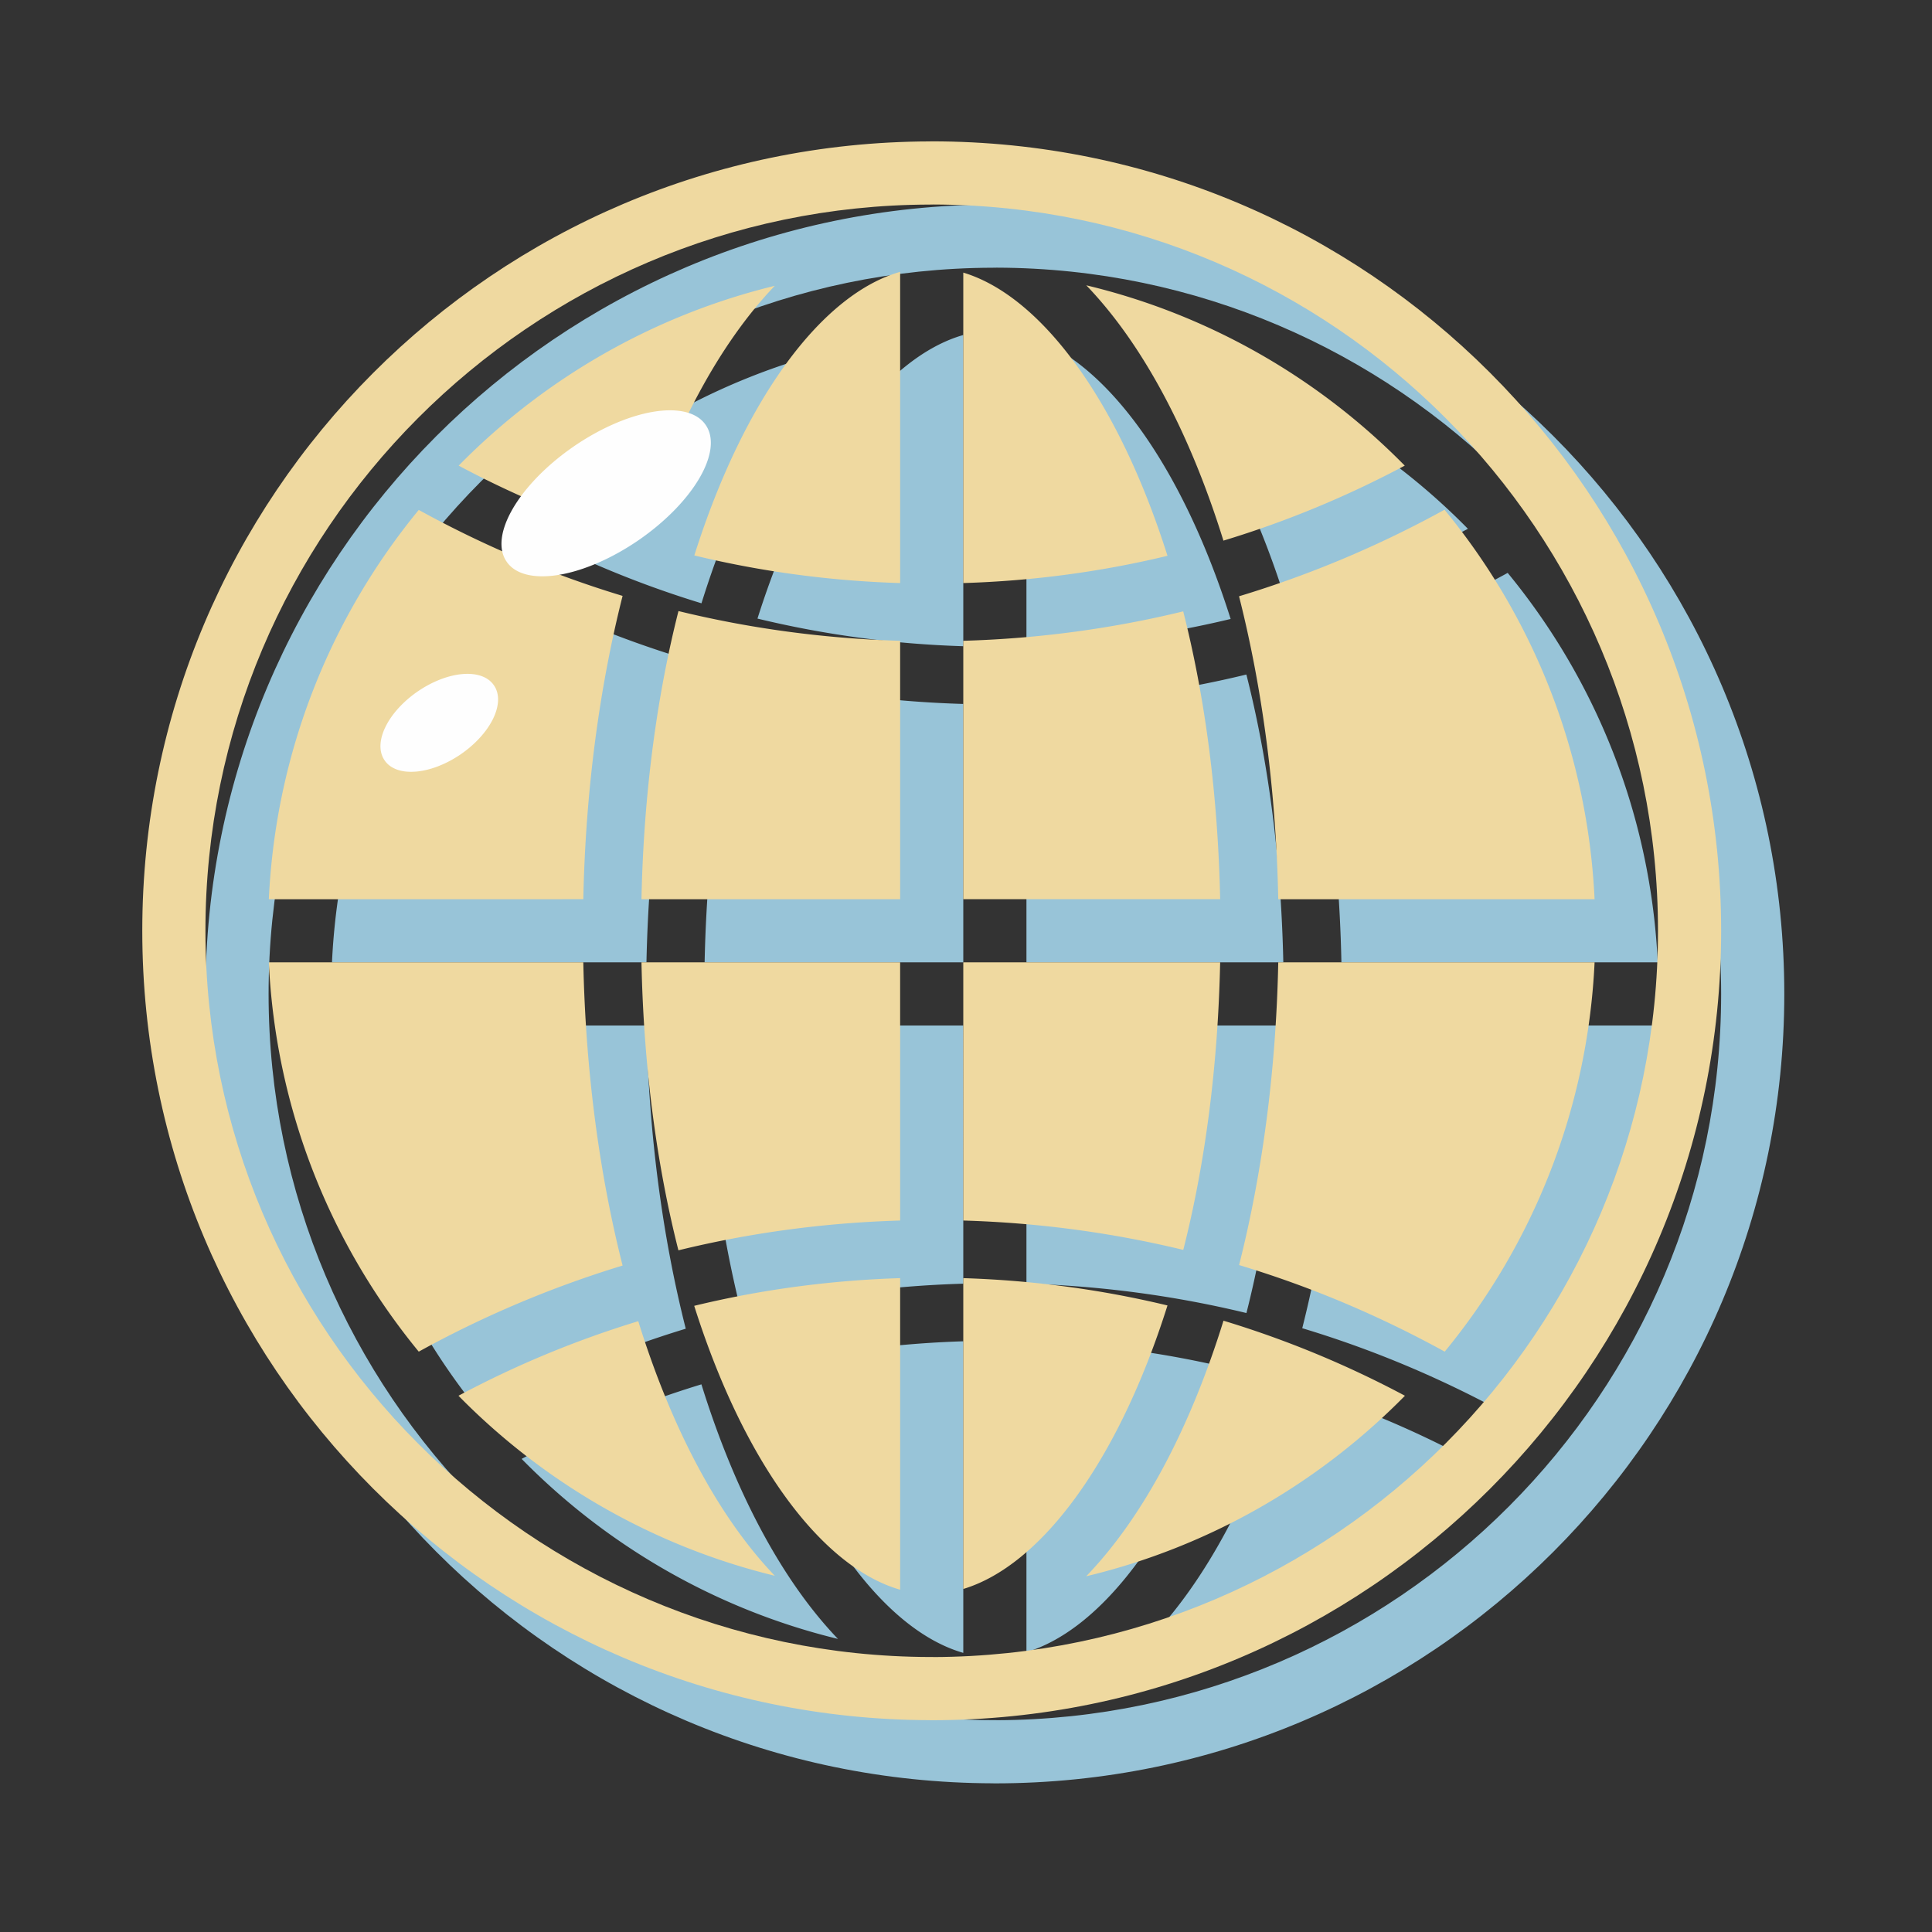
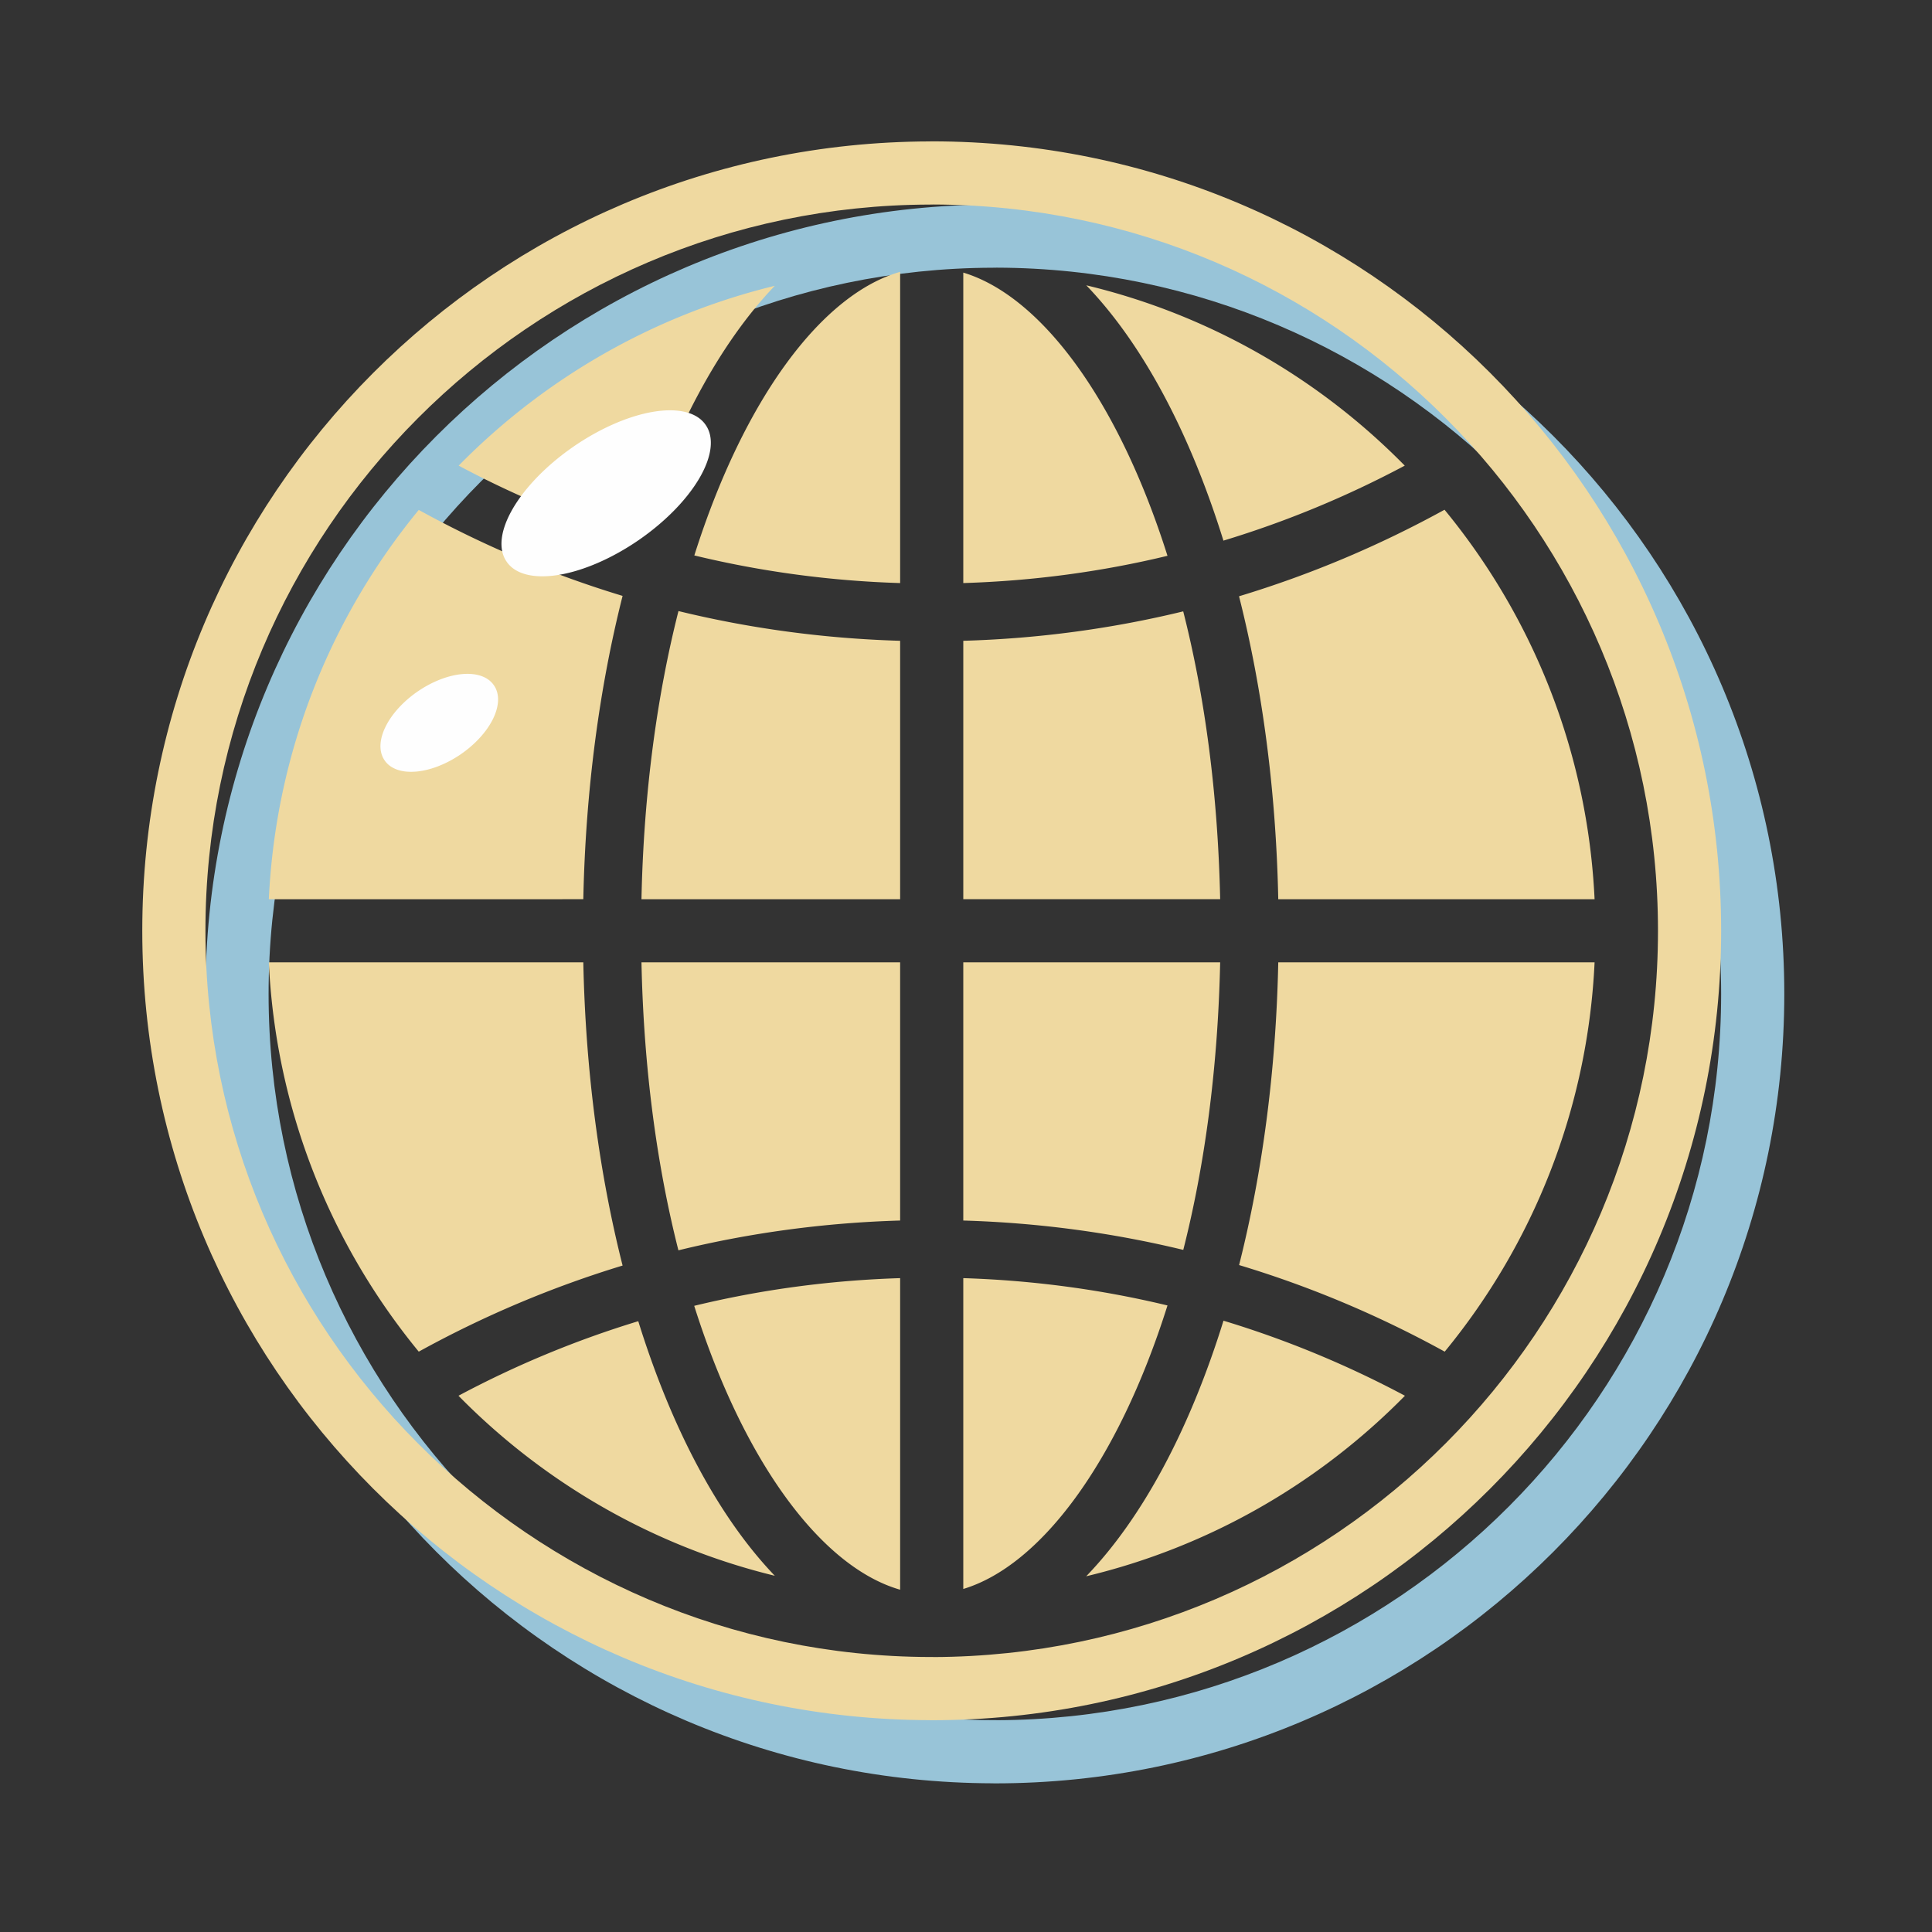
<svg xmlns="http://www.w3.org/2000/svg" width="800px" height="800px" viewBox="0 0 1024 1024" class="icon" version="1.1">
  <rect x="0" y="0" width="1024" height="1024" fill="#333333" stroke="none" />
  <path d="M527.298 108.393h-0.522c-0.164 0-0.328 0.034-0.492 0.034-230.65 0.556-417.4 187.668-417.4 418.381 0 230.717 186.751 417.829 417.4 418.384 0.164 0 0.328 0.03 0.492 0.03h0.522c231.042 0 418.415-187.369 418.415-418.415 0-231.075-187.373-418.414-418.415-418.414z m0.981 803.357l-0.295-0.03h-1.633c-211.724-0.492-383.994-173.187-383.994-384.911s172.27-384.416 383.927-384.908l1.928-0.034h0.131c211.792 0.589 383.898 173.056 383.898 384.942-0.002 211.757-171.88 384.158-383.962 384.941z" fill="#98C4D8" />
-   <path d="M778.019 280.271c-45.47-46.287-103.653-79.988-168.802-95.583 29.68 30.825 54.819 77.768 72.697 135.332 33.54-10.166 65.674-23.535 96.105-39.749zM544.034 177.957v164.554c37.169-1.145 73.319-6.015 108.232-14.45-26.347-83.288-67.438-137.816-108.232-150.104zM660.602 357.514c-37.557 9.122-76.557 14.45-116.567 15.592v136.965h136.149c-1.212-56.356-8.204-107.87-19.582-152.557zM401.479 327.867c35.14 8.499 71.623 13.5 109.083 14.645V177.562c-41.059 11.702-82.538 66.424-109.083 150.304zM680.183 543.544H544.034v136.835c40.01 1.178 79.04 6.474 116.6 15.562 11.345-44.62 18.337-96.105 19.549-152.397zM710.975 510.071h167.66c-3.695-78.156-32.853-149.679-79.532-206.429-34.29 18.862-70.739 34.324-108.919 45.865 12.259 48.379 19.614 102.772 20.791 160.564zM393.047 696.168c37.851-9.252 77.175-14.611 117.514-15.789V543.544H373.465c1.178 56.423 8.238 107.938 19.582 152.624zM373.465 510.071h137.096v-136.965c-40.338-1.175-79.662-6.538-117.484-15.756-11.342 44.719-18.434 96.302-19.613 152.721zM444.137 184.95c-64.657 15.756-122.385 49.33-167.56 95.322a531.909 531.909 0 0 0 95.221 39.488c17.847-57.273 42.822-104.014 72.339-134.81zM609.183 868.927c65.212-15.592 123.399-49.359 168.936-95.68-30.468-16.245-62.601-29.614-96.172-39.78-17.882 57.627-42.987 104.604-72.764 135.46zM690.219 703.982c38.213 11.508 74.662 27 108.982 45.895 46.614-56.714 75.774-128.239 79.435-206.332h-167.661c-1.177 57.729-8.532 112.058-20.756 160.438zM544.034 710.91v164.751c40.794-12.292 81.919-66.879 108.232-150.267-34.879-8.402-71.063-13.305-108.232-14.484zM363.463 349.31c-37.855-11.441-73.976-26.805-108.038-45.567-46.611 56.714-75.803 128.235-79.466 206.328h166.679c1.21-57.859 8.568-112.316 20.825-160.761zM510.561 876.054V710.91c-37.46 1.178-73.976 6.145-109.146 14.678 26.541 83.943 68.058 138.699 109.146 150.465zM342.64 543.544H175.96c3.662 78.093 32.853 149.618 79.466 206.332a564.228 564.228 0 0 1 108.038-45.634c-12.258-48.38-19.616-102.84-20.824-160.699zM276.477 773.247c45.209 46.026 102.97 79.662 167.66 95.419-29.55-30.825-54.558-77.601-72.372-134.937a530.509 530.509 0 0 0-95.288 39.518z" fill="#98C4D8" />
  <path d="M493.825 74.92h-0.522c-0.164 0-0.328 0.034-0.492 0.034-230.651 0.556-417.4 187.667-417.4 418.381 0 230.717 186.751 417.829 417.4 418.384 0.164 0 0.328 0.03 0.492 0.03h0.522c231.042 0 418.415-187.369 418.415-418.415-0.001-231.075-187.373-418.414-418.415-418.414z m0.981 803.357l-0.295-0.03h-1.633c-211.725-0.492-383.995-173.188-383.995-384.912S281.153 108.919 492.81 108.426l1.928-0.034h0.131c211.792 0.589 383.897 173.056 383.897 384.942 0 211.758-171.878 384.159-383.96 384.942z" fill="#EFD9A0" />
  <path d="M744.546 246.798c-45.47-46.287-103.653-79.988-168.802-95.583 29.68 30.825 54.819 77.768 72.697 135.332 33.539-10.166 65.674-23.535 96.105-39.749zM510.561 144.484v164.554c37.169-1.145 73.319-6.015 108.232-14.45-26.347-83.288-67.438-137.815-108.232-150.104zM627.129 324.04c-37.557 9.122-76.557 14.45-116.567 15.592v136.965h136.149c-1.212-56.355-8.204-107.869-19.582-152.557zM368.006 294.394c35.14 8.499 71.623 13.5 109.083 14.645V144.089c-41.059 11.702-82.538 66.424-109.083 150.304zM646.711 510.071H510.561v136.835c40.01 1.178 79.04 6.474 116.6 15.562 11.345-44.62 18.337-96.105 19.549-152.397zM677.502 476.598h167.66c-3.695-78.156-32.853-149.679-79.532-206.429-34.29 18.862-70.739 34.324-108.919 45.865 12.259 48.379 19.613 102.772 20.791 160.564zM359.574 662.695c37.851-9.252 77.175-14.611 117.514-15.789V510.071H339.992c1.177 56.422 8.237 107.938 19.582 152.624zM339.992 476.598h137.096v-136.965c-40.339-1.174-79.662-6.538-117.484-15.756-11.342 44.719-18.435 96.302-19.613 152.721zM410.664 151.477c-64.657 15.756-122.385 49.33-167.56 95.322a531.878 531.878 0 0 0 95.221 39.488c17.847-57.273 42.822-104.014 72.339-134.81zM575.71 835.454c65.212-15.592 123.399-49.359 168.936-95.68-30.468-16.245-62.601-29.614-96.172-39.78-17.882 57.628-42.987 104.604-72.764 135.46zM656.746 670.508c38.213 11.508 74.662 27 108.982 45.895 46.614-56.714 75.774-128.239 79.435-206.332h-167.661c-1.178 57.729-8.532 112.059-20.756 160.438zM510.561 677.437v164.751c40.794-12.292 81.919-66.879 108.232-150.267-34.879-8.402-71.064-13.306-108.232-14.484zM329.99 315.836c-37.855-11.441-73.976-26.805-108.038-45.567-46.611 56.714-75.803 128.235-79.466 206.328H309.165c1.209-57.858 8.567-112.315 20.825-160.761zM477.089 842.58v-165.142c-37.46 1.178-73.976 6.145-109.146 14.678 26.54 83.943 68.058 138.699 109.146 150.464zM309.166 510.071H142.487c3.662 78.093 32.853 149.618 79.466 206.332a564.228 564.228 0 0 1 108.038-45.634c-12.259-48.38-19.617-102.84-20.825-160.699zM243.004 739.775c45.209 46.026 102.97 79.662 167.66 95.419-29.55-30.825-54.558-77.601-72.372-134.937a530.434 530.434 0 0 0-95.288 39.518z" fill="#EFD9A0" />
  <path d="M268.527 297.696a30.115 63.994 55.515 1 0 105.497-72.465 30.115 63.994 55.515 1 0-105.497 72.465Z" fill="#FEFEFE" />
  <path d="M203.861 403.009a20.076 35.134 55.515 1 0 57.919-39.785 20.076 35.134 55.515 1 0-57.919 39.785Z" fill="#FEFEFE" />
</svg>